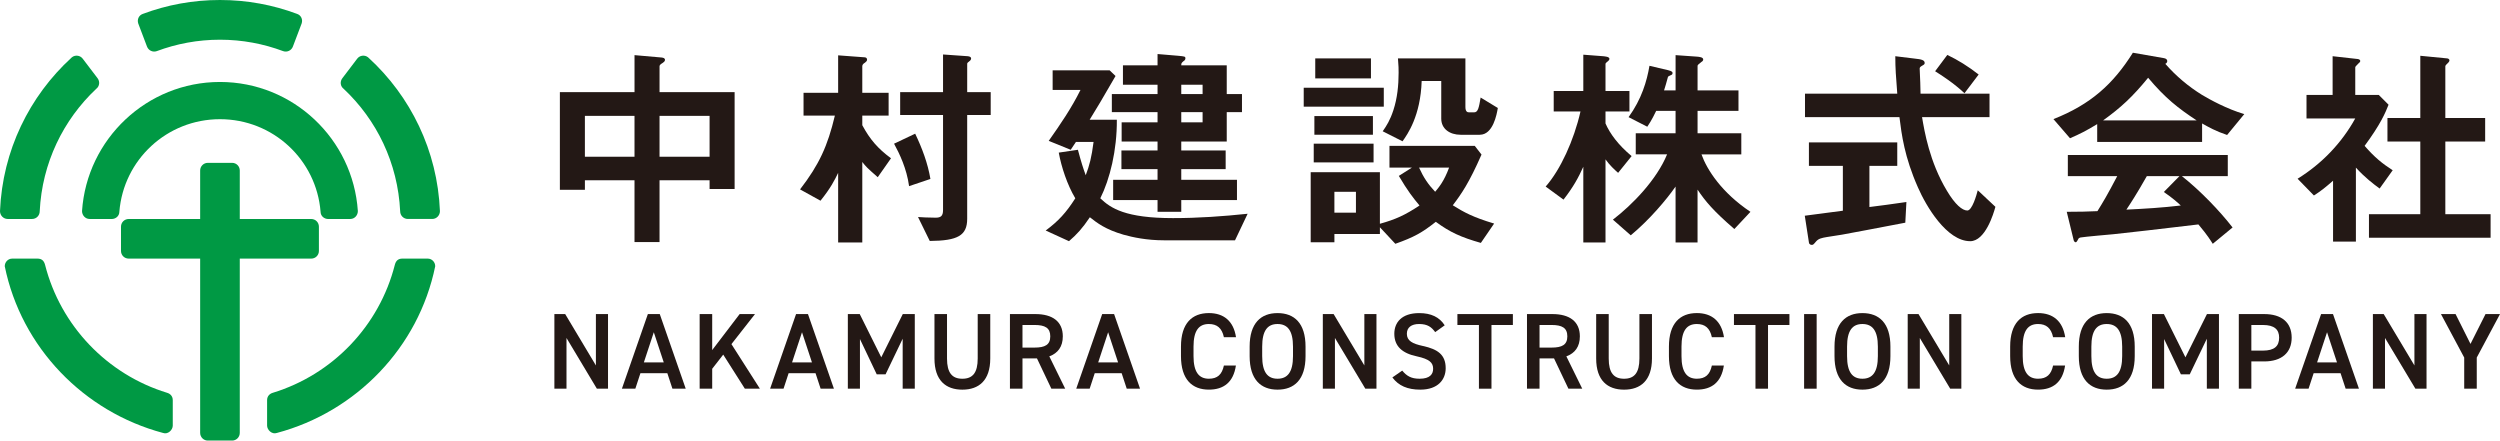
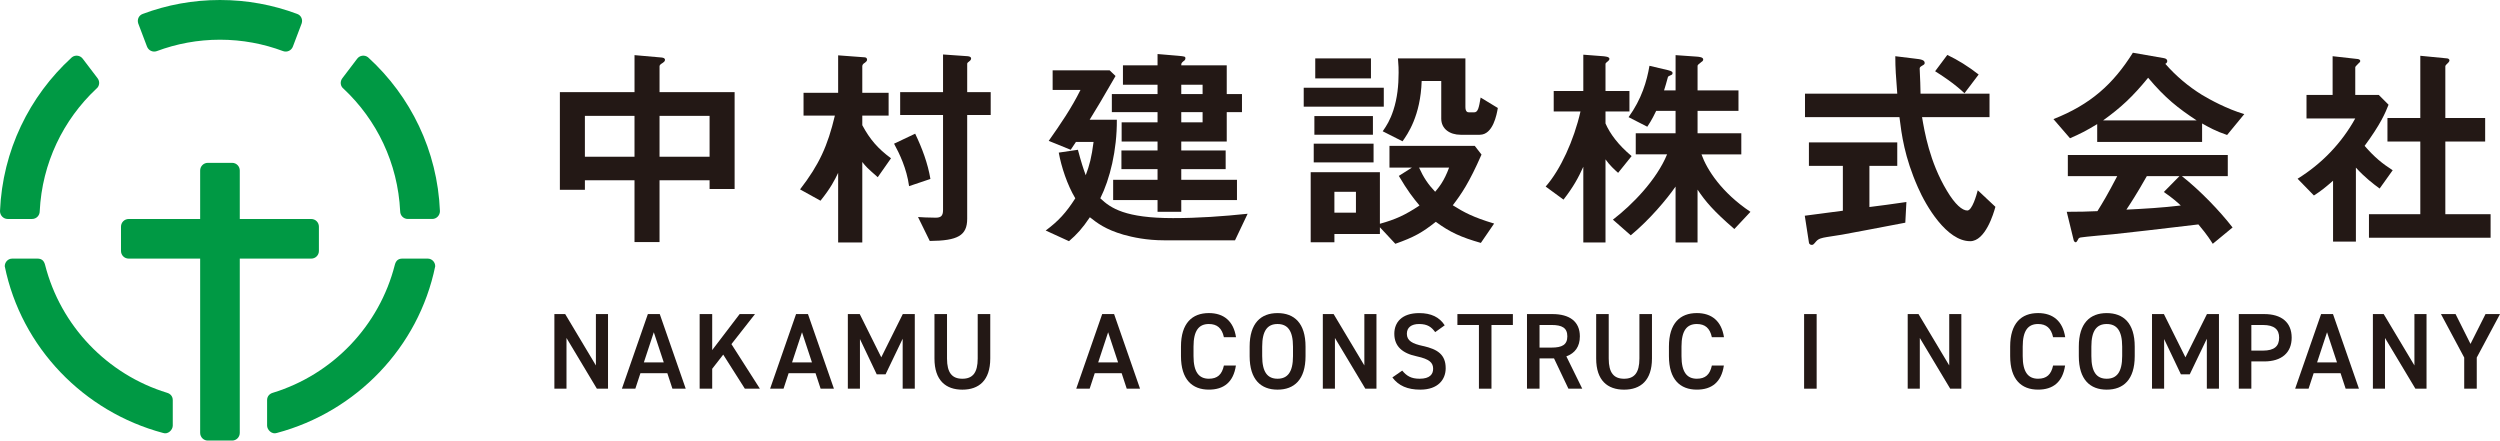
<svg xmlns="http://www.w3.org/2000/svg" id="b" width="261.408" height="46.068" viewBox="0 0 261.408 46.068">
  <defs>
    <style>.c{fill:#231815;}.c,.d{stroke-width:0px;}.d{fill:#094;}</style>
  </defs>
  <path class="d" d="m3.359,22.896c.44,0,.794-.36.794-.804.245-5.05,2.462-9.565,5.913-12.807.348-.268.4-.756.135-1.107l-1.557-2.047c-.268-.349-.771-.416-1.121-.146l-.062.059C3.083,10.055.259,15.739,0,22.079c0,.445.36.817.796.817h2.563Z" />
  <path class="d" d="m17.483,41.075c-6.269-1.915-11.149-7.002-12.773-13.391-.114-.424-.347-.643-.791-.643H1.278c-.438,0-.781.361-.781.801,1.73,8.483,8.254,15.216,16.552,17.429.524.187,1.016-.327,1.016-.768v-2.656c0-.442-.286-.684-.582-.771" />
-   <path class="d" d="m9.363,22.896l2.311.005c.44,0,.807-.324.807-.765.436-5.432,4.972-9.673,10.521-9.673s10.082,4.242,10.517,9.673c0,.441.366.765.806.765l2.311-.005c.442,0,.782-.385.782-.825-.501-7.525-6.767-13.5-14.416-13.5s-13.922,5.976-14.425,13.5c0,.44.345.825.786.825" />
  <path class="d" d="m15.367,4.858c.15.414.602.636,1.016.491,2.062-.771,4.288-1.197,6.619-1.197s4.552.426,6.612,1.197c.416.145.867-.077,1.016-.491l.911-2.402c.143-.419-.057-.862-.477-1.004-2.514-.94-5.22-1.452-8.062-1.452s-5.552.512-8.065,1.452c-.421.142-.621.585-.481,1.004l.911,2.402Z" />
  <path class="d" d="m38.538,6.044l-.065-.06c-.349-.268-.851-.202-1.119.147l-1.554,2.045c-.269.353-.222.84.132,1.109,3.455,3.242,5.667,7.758,5.911,12.807,0,.445.356.804.798.804h2.56c.442,0,.8-.373.8-.817-.258-6.34-3.081-12.024-7.462-16.036" />
  <path class="d" d="m32.549,27.04c.442,0,.797-.356.797-.797v-2.542c0-.445-.355-.801-.797-.801h-7.477v-5.072c0-.441-.356-.8-.797-.8h-2.549c-.438,0-.797.359-.797.8v5.072h-7.477c-.443,0-.8.356-.8.801v2.542c0,.441.356.797.8.797h7.477v18.225c0,.441.36.802.797.802h2.549c.441,0,.797-.361.797-.802v-18.225h7.477Z" />
  <path class="d" d="m44.719,27.04h-2.643c-.44,0-.676.219-.789.644-1.621,6.389-6.502,11.475-12.769,13.39-.296.088-.59.33-.59.771v2.656c0,.441.495.956,1.023.77,8.299-2.214,14.82-8.945,16.556-17.43,0-.44-.347-.801-.787-.801" />
  <path class="c" d="m74.196,19.758v-.91h-5.233v6.462h-2.617v-6.462h-5.187v1.001h-2.617v-10.216h7.805v-3.868l2.844.25c.137.023.342.046.342.251,0,.159-.16.25-.251.318-.182.115-.318.205-.318.342v2.708h7.85v10.125h-2.617Zm-7.85-7.645h-5.188v4.278h5.188v-4.278Zm7.85,0h-5.233v4.278h5.233v-4.278Z" />
  <path class="c" d="m91.78,18.529c-1.092-.956-1.251-1.115-1.616-1.592v8.419h-2.525v-7.281c-.365.751-.751,1.547-1.844,2.912l-2.139-1.183c2.003-2.594,2.89-4.551,3.641-7.714h-3.276v-2.389h3.618v-3.914l2.753.205c.137,0,.273.068.273.25,0,.137-.113.228-.228.319-.091.045-.273.182-.273.342v2.799h2.753v2.389h-2.753v1.001c.796,1.479,1.616,2.435,3.003,3.459l-1.388,1.979Zm3.276.933c-.25-1.843-1.001-3.391-1.57-4.437l2.208-1.046c.728,1.524,1.319,3.094,1.593,4.733l-2.23.751Zm6.076-7.441v10.854c0,1.751-.978,2.298-3.914,2.321l-1.228-2.503c.41.024,1.069.069,1.843.069.546,0,.774-.182.774-.797v-9.943h-4.483v-2.389h4.483v-3.937l2.594.182c.228.023.342.114.342.228,0,.136-.092.228-.183.296-.159.114-.227.182-.227.273v2.958h2.458v2.389h-2.458Z" />
  <path class="c" d="m129.137,25.128h-7.395c-1.866,0-3.3-.319-4.278-.591-1.866-.546-2.73-1.206-3.504-1.821-.796,1.183-1.365,1.797-2.184,2.503l-2.435-1.115c1.32-.978,2.139-1.866,3.095-3.368-.842-1.41-1.456-3.276-1.729-4.778l2.002-.296c.365,1.365.546,1.912.819,2.662.387-1.024.614-1.866.819-3.481h-1.844c-.182.273-.433.66-.546.819l-2.299-.933c1.206-1.707,2.389-3.436,3.322-5.325h-2.912v-2.047h5.962l.615.591c-1.547,2.685-1.82,3.118-2.708,4.574h2.844c.023,3.185-.728,6.212-1.729,8.214,1.092,1.047,2.64,2.071,7.6,2.071,2.617,0,5.211-.182,7.805-.455l-1.319,2.776Zm-.865-13.402v3.071h-4.755v.933h4.642v1.956h-4.642v1.115h5.825v2.117h-5.825v1.228h-2.48v-1.228h-4.642v-2.117h4.642v-1.115h-3.777v-1.956h3.777v-.933h-3.755v-2.003h3.755v-1.069h-4.779v-1.889h4.779v-.978h-3.618v-2.025h3.618v-1.183l2.162.182c.682.069.751.069.751.273,0,.137-.091.228-.205.296-.205.182-.228.205-.228.433h4.755v3.003h1.593v1.889h-1.593Zm-2.525-2.867h-2.23v.978h2.23v-.978Zm0,2.867h-2.23v1.069h2.23v-1.069Z" />
  <path class="c" d="m136.321,9.177h8.373v1.979h-8.373v-1.979Zm18.522,16.223c-2.071-.592-3.232-1.115-4.71-2.207-1.434,1.138-2.298,1.615-4.232,2.299l-1.615-1.73v.706h-4.756v.865h-2.48v-7.327h7.237v5.393c1.638-.455,2.639-.91,4.141-1.911-.683-.819-1.252-1.547-2.162-3.095l1.365-.865h-2.344v-2.275h8.919l.706.91c-1.297,2.958-2.117,4.142-3.004,5.302,1.16.728,2.116,1.251,4.323,1.911l-1.388,2.025Zm-17.475-10.375h6.257v1.957h-6.257v-1.957Zm.068-2.89h6.121v1.957h-6.121v-1.957Zm.091-6.03h5.825v2.094h-5.825v-2.094Zm4.255,13.948h-2.253v2.185h2.253v-2.185Zm12.948-5.961h-2.002c-1.16,0-2.026-.637-2.026-1.684v-3.937h-2.047c-.115,3.641-1.48,5.575-2.003,6.303l-2.07-1.047c.41-.592.774-1.16,1.115-2.207.41-1.251.547-2.594.547-3.914,0-.456,0-.615-.069-1.502h7.053v5.074c0,.501.204.569.387.569h.523c.41,0,.501-.478.683-1.548l1.797,1.092c-.113.683-.501,2.799-1.888,2.799m-6.348,3.435c.478,1.047.933,1.73,1.683,2.526.365-.432.933-1.092,1.457-2.526h-3.14Z" />
  <path class="c" d="m169.196,18.074c-.364-.319-.887-.796-1.319-1.41v8.691h-2.321v-7.918c-.524,1.16-1.047,2.116-2.07,3.435l-1.867-1.365c1.547-1.752,2.959-4.846,3.641-7.85h-2.799v-2.139h3.095v-3.8l2.071.159c.182.023.66.046.66.274,0,.113-.092.205-.182.272-.091.069-.228.183-.228.251v2.844h2.503v2.139h-2.503v1.251c.478,1.092,1.342,2.253,2.73,3.413l-1.411,1.752Zm12.151,5.871c-2.185-1.889-3.027-2.89-3.846-4.119v5.529h-2.298v-5.848c-.933,1.343-2.708,3.459-4.687,5.097l-1.866-1.638c2.025-1.547,4.573-4.164,5.665-6.826h-3.276v-2.207h4.164v-2.344h-2.025c-.501,1.047-.774,1.41-.933,1.661l-1.957-1.001c1.366-1.889,1.911-3.755,2.185-5.37l1.935.455c.477.114.477.228.477.296,0,.137-.045.183-.228.251-.045.023-.249.114-.249.159-.183.66-.274,1.001-.41,1.411h1.206v-3.687l2.276.16c.181.022.614.046.614.296,0,.114-.091.204-.181.25-.365.296-.41.319-.41.433v2.549h4.278v2.139h-4.278v2.344h4.574v2.207h-4.164c.568,1.593,2.092,3.982,5.119,6.007l-1.683,1.798Z" />
  <path class="c" d="m199.226,23.285c-1.979.387-6.598,1.252-6.621,1.252-.227.045-1.342.204-1.592.25-.524.091-.842.159-1.092.432-.296.342-.319.387-.478.387-.091,0-.274-.045-.296-.25l-.433-2.799c1.251-.16,2.048-.273,3.982-.524v-4.687h-3.55v-2.458h9.238v2.458h-2.912v4.301c1.478-.182,1.957-.251,3.868-.524l-.115,2.162Zm6.782,1.934c-2.458,0-4.62-3.686-5.461-5.62-1.412-3.186-1.708-5.53-1.935-7.35h-9.876v-2.457h9.648c-.137-1.821-.205-2.617-.205-3.914l2.048.251c.637.068,1.024.137,1.024.455,0,.115-.068.182-.249.274-.251.136-.274.227-.274.318.068,1.365.068,1.707.09,2.617h7.213v2.457h-7.054c.251,1.479.774,4.665,2.595,7.691.865,1.456,1.615,2.071,2.138,2.071.501,0,.957-1.593,1.092-2.116l1.844,1.729c-.183.683-1.047,3.595-2.639,3.595m-.593-15.473c-1.137-1.069-2.388-1.866-3.071-2.298l1.275-1.707c1.137.546,2.16,1.183,3.276,2.048l-1.48,1.957Z" />
  <path class="c" d="m232.875,14.115c-1.16-.387-1.935-.819-2.617-1.206v1.934h-10.968v-1.866c-1.161.706-1.843,1.047-2.844,1.479l-1.73-2.002c3.868-1.525,6.235-3.641,8.305-6.941l3.254.569c.183.023.342.136.342.296,0,.137-.09.25-.205.296,1.115,1.274,2.412,2.366,3.846,3.253.797.478,2.617,1.479,4.413,2.003l-1.797,2.184Zm-1.502,11.377c-.228-.342-.501-.842-1.502-2.025-3.117.386-8.237.956-8.897,1.024-.477.046-2.889.251-3.435.342-.113.022-.181.068-.228.159-.136.273-.205.341-.273.341-.069,0-.181-.091-.205-.205l-.728-2.98c1.434,0,2.071-.023,3.208-.069.569-.91,1.047-1.706,2.071-3.663h-5.165v-2.207h16.725v2.207h-4.801c1.957,1.547,3.958,3.641,5.302,5.37l-2.071,1.707Zm-6.758-17.361c-1.638,2.002-2.844,3.117-4.71,4.46h9.784c-1.935-1.274-3.276-2.321-5.074-4.46m1.639,11.946l1.638-1.661h-3.413c-1.069,1.889-1.729,2.89-2.138,3.504,1.911-.091,3.799-.205,5.688-.432-.318-.296-.865-.797-1.774-1.411" />
  <path class="c" d="m248.821,19.713c-.682-.501-1.525-1.138-2.48-2.185v7.737h-2.389v-6.371c-.774.683-1.251,1.069-2.002,1.547l-1.707-1.752c2.502-1.547,4.596-3.709,6.03-6.303h-5.097v-2.458h2.73v-4.051l2.641.296c.137.022.249.091.249.205,0,.091-.09.182-.159.227-.318.319-.364.364-.364.456v2.867h2.458l1.024,1.024c-.342.865-.842,2.048-2.504,4.301,1.07,1.228,1.844,1.843,2.936,2.549l-1.365,1.911Zm-1.115,5.142v-2.458h5.369v-7.6h-3.435v-2.457h3.435v-6.508l2.8.273c.113,0,.249.091.249.205,0,.069-.045.16-.113.228-.183.182-.319.296-.319.387v5.416h4.164v2.457h-4.164v7.6h4.733v2.458h-12.718Z" />
  <path class="c" d="m63.576,32.84v7.802h-1.165l-3.177-5.303v5.303h-1.266v-7.802h1.13l3.211,5.371v-5.371h1.266Z" />
  <path class="c" d="m65.029,40.642l2.714-7.802h1.244l2.714,7.802h-1.391l-.531-1.617h-2.815l-.531,1.617h-1.402Zm2.295-2.747h2.081l-1.041-3.155-1.04,3.155Z" />
  <path class="c" d="m77.884,40.642l-2.261-3.562-1.153,1.481v2.08h-1.312v-7.802h1.312v3.766l2.872-3.766h1.605l-2.465,3.144,2.974,4.658h-1.572Z" />
  <path class="c" d="m80.525,40.642l2.714-7.802h1.244l2.714,7.802h-1.391l-.531-1.617h-2.815l-.531,1.617h-1.402Zm2.295-2.747h2.081l-1.041-3.155-1.04,3.155Z" />
  <path class="c" d="m92.148,37.363l2.25-4.522h1.255v7.802h-1.267v-5.224l-1.787,3.72h-.927l-1.753-3.686v5.189h-1.266v-7.802h1.244l2.25,4.522Z" />
  <path class="c" d="m103.545,32.84v4.636c0,2.307-1.188,3.268-2.917,3.268s-2.917-.961-2.917-3.256v-4.647h1.312v4.647c0,1.492.531,2.114,1.605,2.114s1.605-.622,1.605-2.114v-4.647h1.312Z" />
-   <path class="c" d="m109.933,40.642l-1.504-3.166h-1.515v3.166h-1.312v-7.802h2.657c1.797,0,2.872.78,2.872,2.329,0,1.074-.509,1.764-1.413,2.092l1.662,3.381h-1.447Zm-1.764-4.297c1.108,0,1.651-.294,1.651-1.176s-.542-1.188-1.651-1.188h-1.255v2.363h1.255Z" />
  <path class="c" d="m112.535,40.642l2.714-7.802h1.244l2.713,7.802h-1.391l-.531-1.617h-2.815l-.531,1.617h-1.402Zm2.295-2.747h2.081l-1.041-3.155-1.04,3.155Z" />
  <path class="c" d="m127.975,35.26c-.204-.95-.712-1.38-1.572-1.38-1.041,0-1.605.679-1.605,2.363v.995c0,1.662.565,2.363,1.605,2.363.893,0,1.368-.43,1.572-1.38h1.255c-.26,1.753-1.278,2.521-2.827,2.521-1.741,0-2.917-1.052-2.917-3.505v-.995c0-2.453,1.176-3.505,2.917-3.505,1.549,0,2.578.825,2.838,2.521h-1.266Z" />
  <path class="c" d="m133.583,40.743c-1.741,0-2.917-1.052-2.917-3.505v-.995c0-2.453,1.176-3.505,2.917-3.505,1.752,0,2.928,1.052,2.928,3.505v.995c0,2.453-1.176,3.505-2.928,3.505Zm-1.605-3.505c0,1.685.565,2.363,1.605,2.363s1.617-.679,1.617-2.363v-.995c0-1.685-.577-2.363-1.617-2.363s-1.605.679-1.605,2.363v.995Z" />
  <path class="c" d="m143.927,32.84v7.802h-1.164l-3.178-5.303v5.303h-1.266v-7.802h1.13l3.212,5.371v-5.371h1.266Z" />
  <path class="c" d="m150.068,34.729c-.384-.532-.803-.849-1.685-.849-.803,0-1.277.362-1.277,1.018,0,.746.588,1.041,1.673,1.278,1.572.339,2.386.927,2.386,2.329,0,1.164-.78,2.238-2.657,2.238-1.334,0-2.272-.407-2.917-1.277l1.029-.713c.464.555.927.849,1.82.849,1.074,0,1.413-.475,1.413-1.04,0-.622-.351-1.007-1.707-1.301-1.504-.316-2.352-1.04-2.352-2.363,0-1.176.769-2.159,2.601-2.159,1.243,0,2.114.418,2.668,1.277l-.995.713Z" />
  <path class="c" d="m158.191,32.84v1.142h-2.238v6.66h-1.312v-6.66h-2.25v-1.142h5.8Z" />
  <path class="c" d="m163.999,40.642l-1.504-3.166h-1.516v3.166h-1.312v-7.802h2.657c1.798,0,2.872.78,2.872,2.329,0,1.074-.509,1.764-1.413,2.092l1.662,3.381h-1.447Zm-1.765-4.297c1.108,0,1.651-.294,1.651-1.176s-.543-1.188-1.651-1.188h-1.255v2.363h1.255Z" />
  <path class="c" d="m172.735,32.84v4.636c0,2.307-1.188,3.268-2.917,3.268s-2.917-.961-2.917-3.256v-4.647h1.312v4.647c0,1.492.531,2.114,1.605,2.114s1.605-.622,1.605-2.114v-4.647h1.312Z" />
  <path class="c" d="m178.998,35.26c-.203-.95-.712-1.38-1.571-1.38-1.041,0-1.605.679-1.605,2.363v.995c0,1.662.564,2.363,1.605,2.363.893,0,1.368-.43,1.571-1.38h1.255c-.26,1.753-1.277,2.521-2.826,2.521-1.741,0-2.918-1.052-2.918-3.505v-.995c0-2.453,1.177-3.505,2.918-3.505,1.549,0,2.577.825,2.838,2.521h-1.267Z" />
-   <path class="c" d="m187.109,32.84v1.142h-2.239v6.66h-1.312v-6.66h-2.25v-1.142h5.801Z" />
  <path class="c" d="m189.955,40.642h-1.312v-7.802h1.312v7.802Z" />
-   <path class="c" d="m194.74,40.743c-1.741,0-2.918-1.052-2.918-3.505v-.995c0-2.453,1.177-3.505,2.918-3.505,1.752,0,2.928,1.052,2.928,3.505v.995c0,2.453-1.176,3.505-2.928,3.505Zm-1.605-3.505c0,1.685.564,2.363,1.605,2.363s1.616-.679,1.616-2.363v-.995c0-1.685-.576-2.363-1.616-2.363s-1.605.679-1.605,2.363v.995Z" />
  <path class="c" d="m205.084,32.84v7.802h-1.164l-3.178-5.303v5.303h-1.266v-7.802h1.13l3.212,5.371v-5.371h1.266Z" />
  <path class="c" d="m214.678,35.26c-.204-.95-.713-1.38-1.572-1.38-1.04,0-1.605.679-1.605,2.363v.995c0,1.662.565,2.363,1.605,2.363.894,0,1.368-.43,1.572-1.38h1.255c-.261,1.753-1.278,2.521-2.827,2.521-1.741,0-2.917-1.052-2.917-3.505v-.995c0-2.453,1.176-3.505,2.917-3.505,1.549,0,2.578.825,2.838,2.521h-1.266Z" />
  <path class="c" d="m220.285,40.743c-1.741,0-2.917-1.052-2.917-3.505v-.995c0-2.453,1.176-3.505,2.917-3.505,1.753,0,2.929,1.052,2.929,3.505v.995c0,2.453-1.176,3.505-2.929,3.505Zm-1.605-3.505c0,1.685.565,2.363,1.605,2.363s1.617-.679,1.617-2.363v-.995c0-1.685-.577-2.363-1.617-2.363s-1.605.679-1.605,2.363v.995Z" />
  <path class="c" d="m228.516,37.363l2.25-4.522h1.255v7.802h-1.267v-5.224l-1.786,3.72h-.927l-1.753-3.686v5.189h-1.267v-7.802h1.244l2.25,4.522Z" />
-   <path class="c" d="m235.408,37.792v2.85h-1.312v-7.802h2.657c1.798,0,2.872.859,2.872,2.465,0,1.583-1.062,2.487-2.872,2.487h-1.346Zm1.21-1.131c1.198,0,1.696-.463,1.696-1.356,0-.848-.498-1.323-1.696-1.323h-1.21v2.68h1.21Z" />
+   <path class="c" d="m235.408,37.792v2.85h-1.312v-7.802h2.657c1.798,0,2.872.859,2.872,2.465,0,1.583-1.062,2.487-2.872,2.487h-1.346Zm1.21-1.131c1.198,0,1.696-.463,1.696-1.356,0-.848-.498-1.323-1.696-1.323h-1.21v2.68h1.21" />
  <path class="c" d="m239.988,40.642l2.714-7.802h1.243l2.714,7.802h-1.391l-.531-1.617h-2.815l-.531,1.617h-1.402Zm2.295-2.747h2.081l-1.041-3.155-1.04,3.155Z" />
  <path class="c" d="m253.726,32.84v7.802h-1.164l-3.178-5.303v5.303h-1.266v-7.802h1.13l3.212,5.371v-5.371h1.266Z" />
  <path class="c" d="m256.762,32.84l1.561,3.121,1.571-3.121h1.515l-2.431,4.546v3.256h-1.312v-3.256l-2.431-4.546h1.526Z" />
</svg>